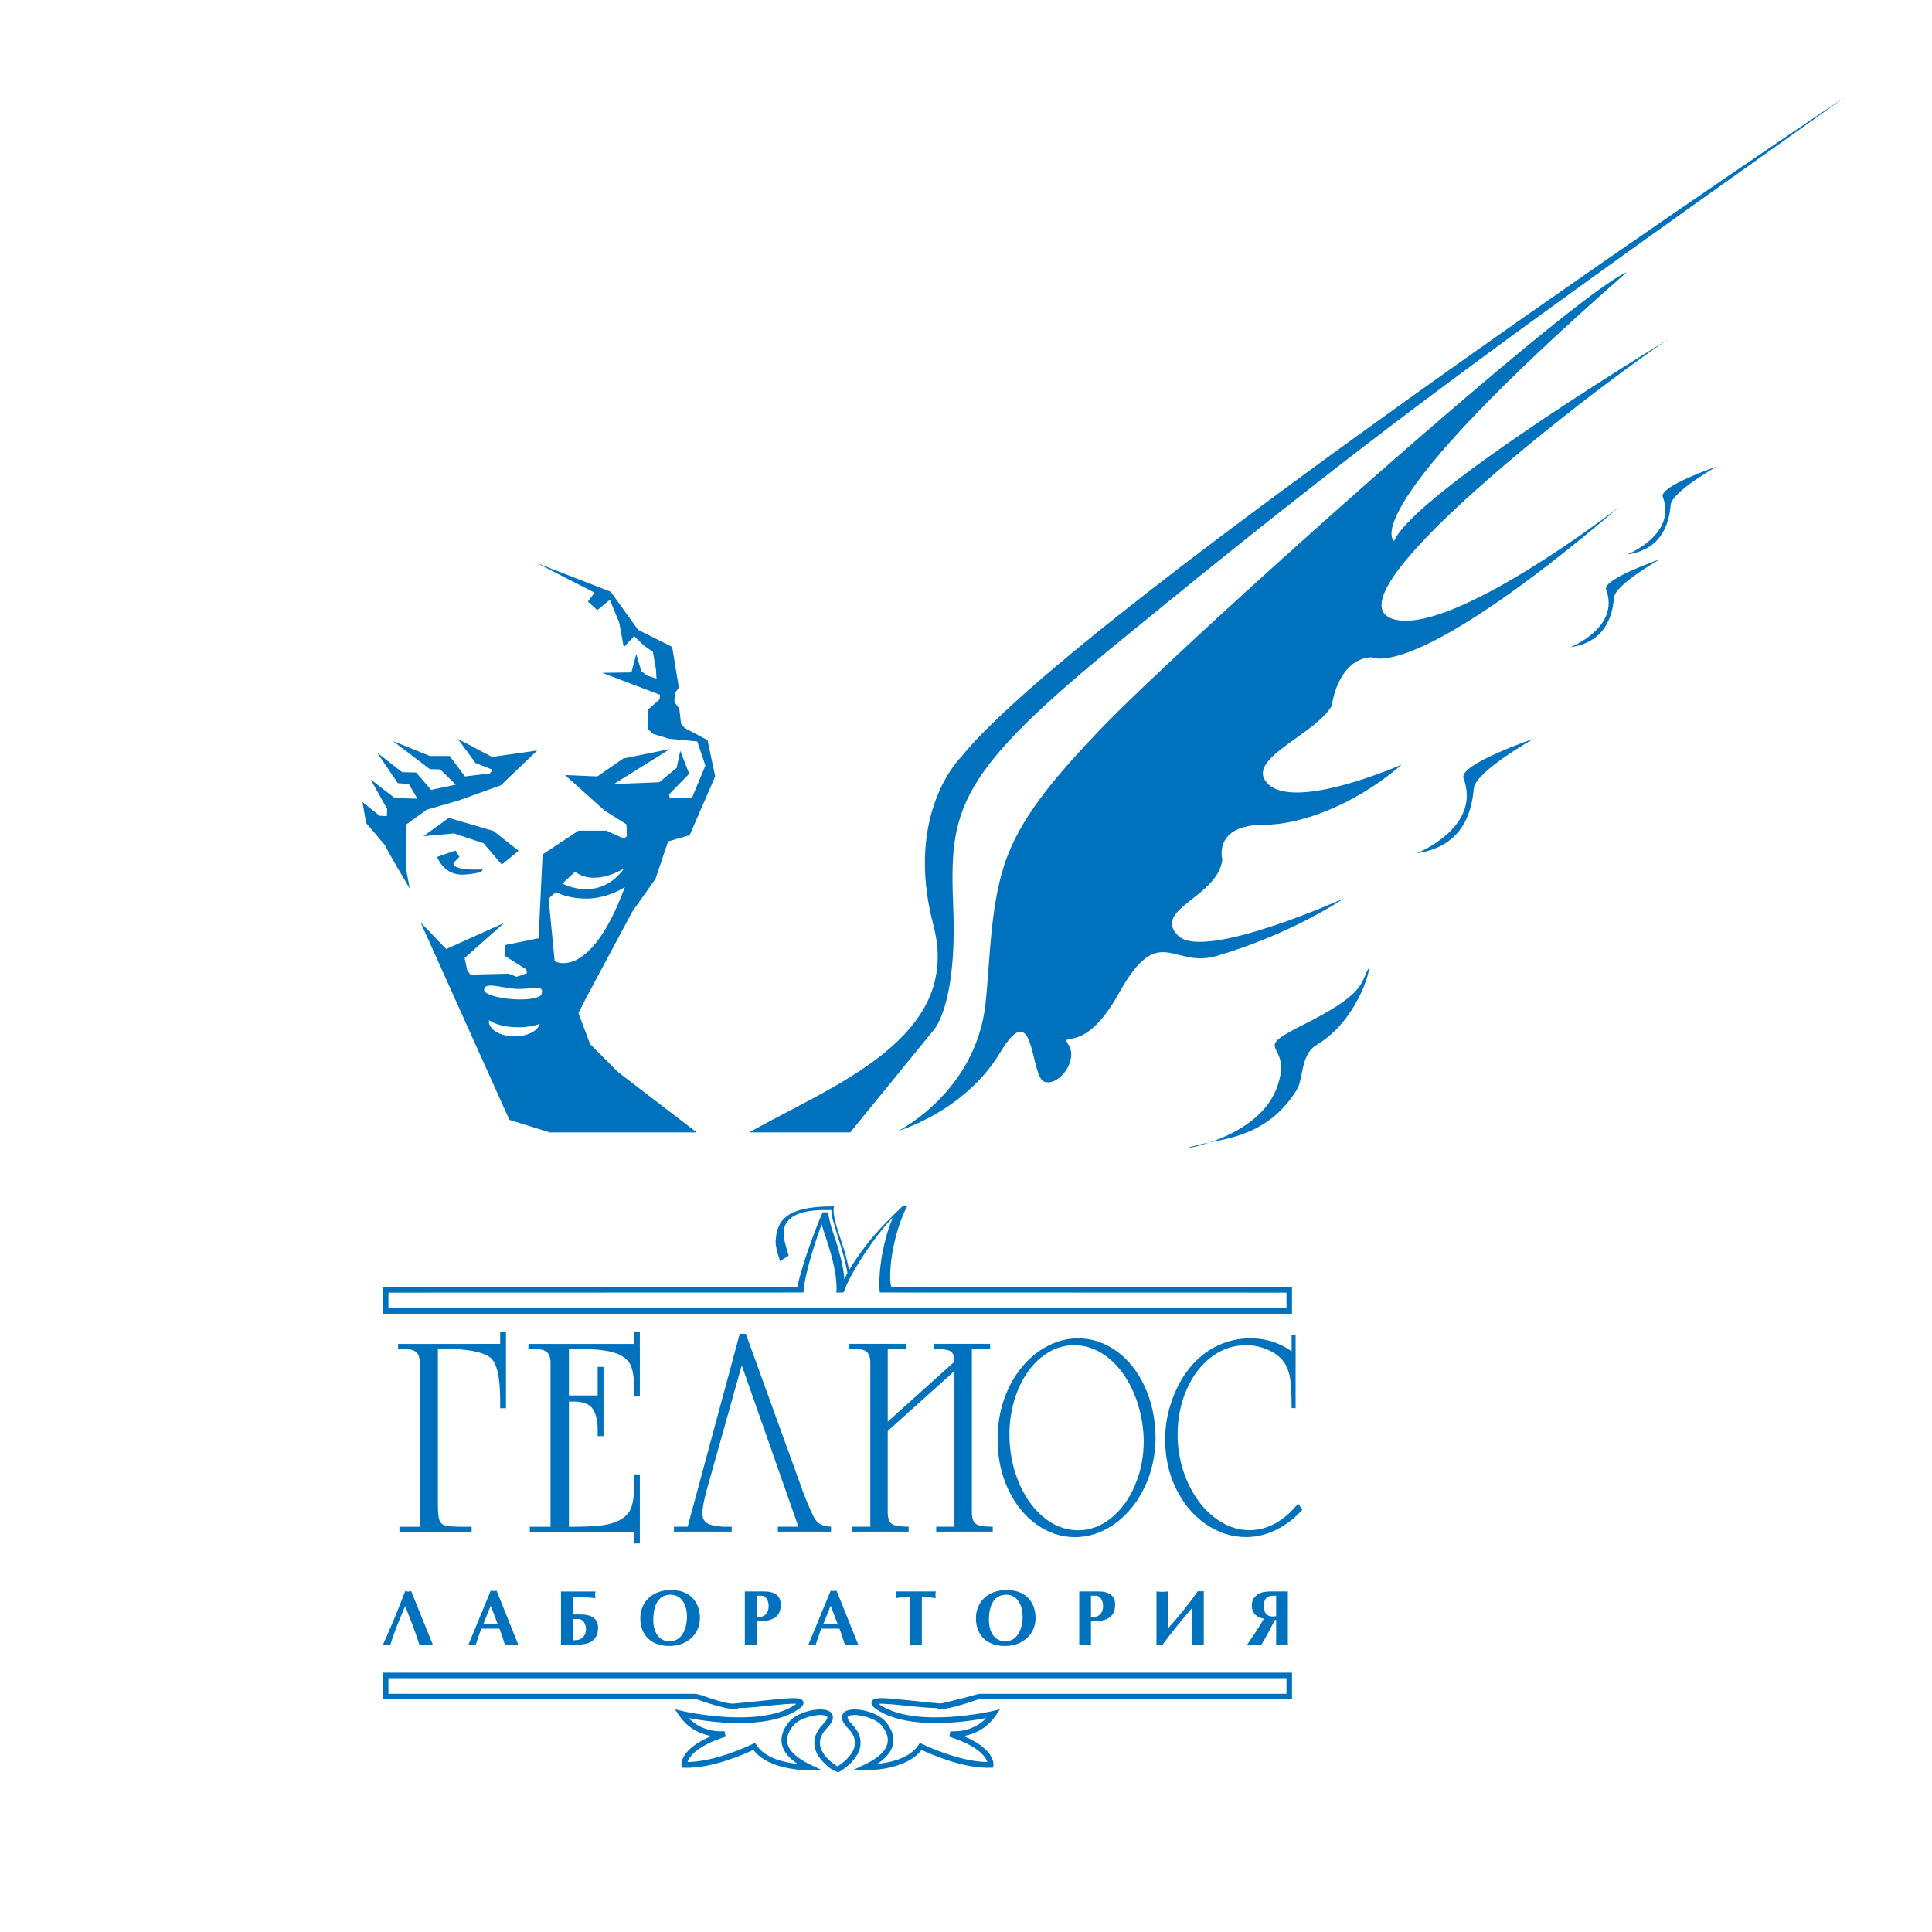
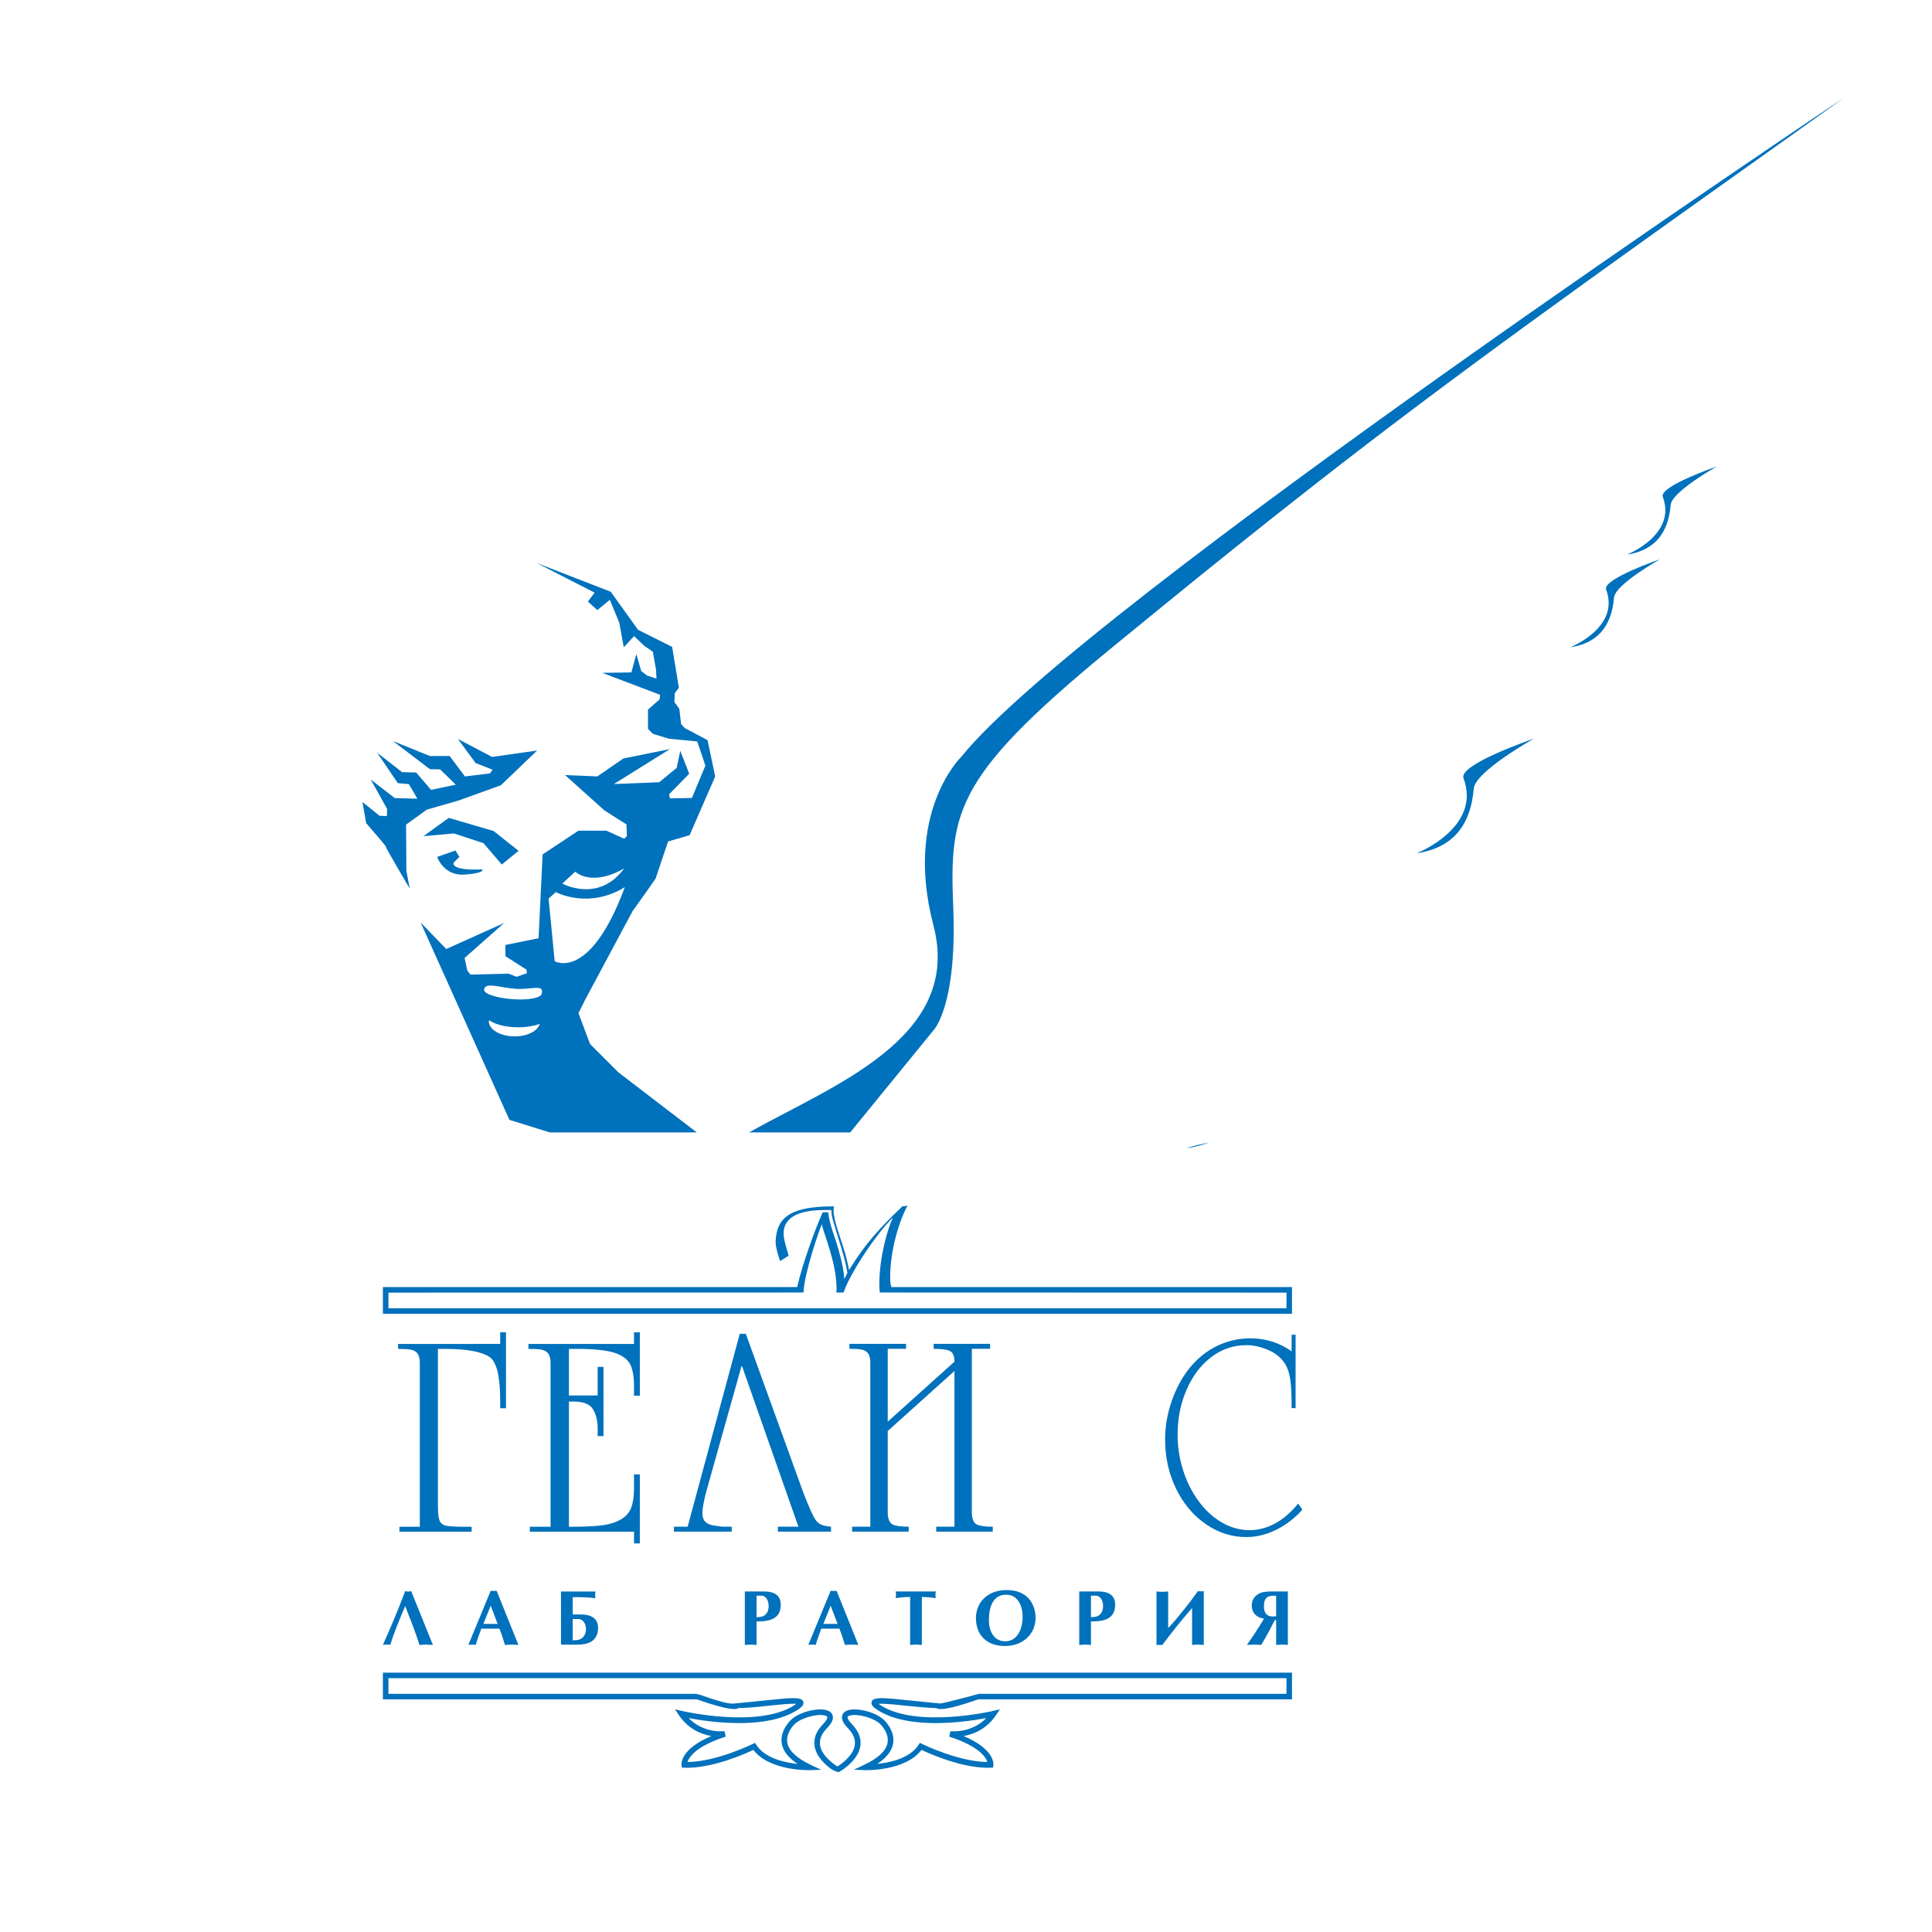
<svg xmlns="http://www.w3.org/2000/svg" version="1.0" id="Layer_1" x="0px" y="0px" width="192.756px" height="192.756px" viewBox="0 0 192.756 192.756" enable-background="new 0 0 192.756 192.756" xml:space="preserve">
  <g>
-     <polygon fill-rule="evenodd" clip-rule="evenodd" fill="#FFFFFF" points="0,0 192.756,0 192.756,192.756 0,192.756 0,0  " />
    <path fill-rule="evenodd" clip-rule="evenodd" fill="#0071BC" d="M120.651,113.99c-0.874,0.172-1.646,0.328-2.25,0.592   C118.401,114.582,119.355,114.422,120.651,113.99L120.651,113.99z" />
-     <path fill-rule="evenodd" clip-rule="evenodd" fill="#0071BC" d="M136.381,96.907c-0.629,1.412-0.661,2.484-6.339,5.324   c-5.677,2.84-0.834,1.502-2.672,6.344c-1.168,3.072-4.464,4.662-6.719,5.416c2.639-0.521,6.191-1.176,8.723-5.248   c0.712-1.145,0.339-3.521,2.005-4.508C135.887,101.562,137.073,95.351,136.381,96.907L136.381,96.907z" />
    <path fill-rule="evenodd" clip-rule="evenodd" fill="#0071BC" d="M146.013,77.636c1.847,4.935-4.666,7.493-4.666,7.493   c5.009-0.727,5.523-4.754,5.694-6.466c0.171-1.711,5.992-4.968,5.992-4.968S145.499,76.264,146.013,77.636L146.013,77.636z" />
    <path fill-rule="evenodd" clip-rule="evenodd" fill="#0071BC" d="M160.246,58.822c1.414,3.79-3.571,5.754-3.571,5.754   c3.835-0.558,4.229-3.651,4.357-4.964c0.132-1.314,4.59-3.815,4.59-3.815S159.855,57.77,160.246,58.822L160.246,58.822z" />
    <path fill-rule="evenodd" clip-rule="evenodd" fill="#0071BC" d="M165.898,49.573c1.414,3.789-3.57,5.754-3.57,5.754   c3.834-0.558,4.229-3.65,4.358-4.965c0.131-1.313,4.587-3.814,4.587-3.814S165.507,48.52,165.898,49.573L165.898,49.573z" />
    <path fill-rule="evenodd" clip-rule="evenodd" fill="#0071BC" d="M58.654,60.019l0.939,0.85l1.252-1.028l0.939,2.28l0.449,2.461   l1.026-1.119l0.985,0.939l0.893,0.627l0.315,1.79l0.044,0.894L64.559,67.4l-0.582-0.448l-0.492-1.7l-0.49,1.834l-2.908,0.044   l5.769,2.191l-0.043,0.449l-1.164,1.027v1.925l0.491,0.492l1.612,0.491l2.817,0.27l0.807,2.414l-1.343,3.222l-2.194,0.044   l-0.087-0.404l2.011-2.057l-0.893-2.281l-0.358,1.698l-1.744,1.433l-4.517,0.178l5.588-3.488l-4.649,0.939l-2.595,1.79l-3.22-0.134   l3.936,3.532l2.19,1.387l0.045,1.164l-0.269,0.268l-1.788-0.806h-2.774l-3.579,2.371l-0.401,8.364l-3.31,0.671v1.117l2.101,1.342   l0.045,0.357l-1.028,0.359l-0.805-0.313l-3.802,0.092l-0.313-0.403l-0.268-1.255l3.936-3.487l-5.77,2.594l-2.549-2.637   l8.854,19.681l4.025,1.254h14.668l-7.826-5.996l-2.819-2.818l-1.162-3.086l0.717-1.43l4.695-8.768l1.342-1.878l0.939-1.342   l1.251-3.713l2.148-0.626l2.549-5.859l-0.76-3.623l-2.281-1.208l-0.358-0.402l-0.178-1.521l-0.493-0.67l0.046-0.895l0.403-0.537   l-0.672-4.071l-3.399-1.699l-2.728-3.801l-7.379-2.863l5.769,2.952L58.654,60.019L58.654,60.019z M51.359,103.402   c-1.43,0-2.589-0.674-2.589-1.508c0-0.037,0.031-0.066,0.035-0.102c0.595,0.418,1.663,0.701,2.893,0.701   c0.826,0,1.573-0.133,2.162-0.342C53.642,102.857,52.632,103.402,51.359,103.402L51.359,103.402z M54.031,99.188   c-0.123,0.379-1.338,0.619-2.921,0.498c-1.584-0.119-2.85-0.537-2.812-0.936c0.078-0.814,1.531-0.219,3.114-0.098   C52.997,98.77,54.376,98.115,54.031,99.188L54.031,99.188z M57.387,86.966c0,0,1.616,1.568,4.895-0.333   c-2.566,3.517-6.178,1.521-6.178,1.521L57.387,86.966L57.387,86.966z M55.341,95.9l-0.607-6.249l0.715-0.643   c0,0,3.249,1.749,6.892-0.5C58.841,97.973,55.341,95.9,55.341,95.9L55.341,95.9z" />
    <polygon fill-rule="evenodd" clip-rule="evenodd" fill="#0071BC" points="50.063,86.254 51.737,84.886 49.242,82.908    44.771,81.601 42.248,83.425 45.288,83.152 48.238,84.125 50.063,86.254  " />
    <path fill-rule="evenodd" clip-rule="evenodd" fill="#0071BC" d="M45.836,85.494l-0.396-0.639l-1.825,0.639   c0,0,0.639,1.916,2.737,1.764c2.099-0.152,1.765-0.517,1.765-0.517c-3.255,0.152-2.859-0.669-2.859-0.669L45.836,85.494   L45.836,85.494z" />
    <path fill-rule="evenodd" clip-rule="evenodd" fill="#0071BC" d="M40.878,88.657l-0.334-1.795l-0.03-4.591l2.067-1.491l3.164-0.912   l4.227-1.521l3.619-3.467l-4.5,0.639l-3.406-1.794l1.764,2.403l1.703,0.669l-0.272,0.364l-2.495,0.305l-1.521-2.038h-1.977   l-3.68-1.49l3.68,2.798l1.034,0.03l1.552,1.521l-2.464,0.517l-1.491-1.733l-1.398-0.031l-2.494-1.946l2.068,3.042l1.095,0.09   l0.852,1.459l-2.251-0.06l-2.403-1.855l1.643,2.951l-0.031,0.699l-0.73-0.03l-1.704-1.369l0.365,2.098c0,0,2.069,2.373,1.977,2.373   C38.415,84.49,40.878,88.657,40.878,88.657L40.878,88.657z" />
    <path fill-rule="evenodd" clip-rule="evenodd" fill="#0071BC" d="M93.128,102.801c0,0,2.372-2.373,1.977-12.258   c-0.395-9.879,0.198-13.245,17.001-26.885c3.981-3.231,15.459-12.754,29.257-23.13c14.798-11.126,32.166-23.27,42.702-30.84   c0,0-76.11,50.807-88.169,65.831c0,0-5.733,5.535-2.768,16.804s-10.181,16.011-18.385,20.658h10.082L93.128,102.801L93.128,102.801   z" />
-     <path fill-rule="evenodd" clip-rule="evenodd" fill="#0071BC" d="M126.381,78.079c-2.076-2.418,4.836-4.766,6.493-7.669   c0,0,0.554-4.698,4.007-4.837c0,0,4.007,2.626,24.666-14.995c0,0-16.695,12.928-22.525,11.194   c-7.668-2.279,24.147-26.064,27.986-28.26c0,0-25.706,15.477-27.916,20.453c0,0-4.422-2.626,23.217-26.809   c-5.392,2.212-44.774,37.449-52.65,45.74c-3.804,4.004-7.413,8.045-9.122,12.438c-1.77,4.551-1.719,10.283-2.21,14.787   c-0.967,8.85-8.708,12.711-8.708,12.711s6.634-1.936,10.158-7.807c3.523-5.873,2.973,2.416,4.423,2.9   c1.45,0.486,3.386-2.139,2.418-3.66s1.467,1.207,4.978-5.115c4.144-7.459,5.399-2.261,10.085-3.868c0,0,6.492-1.796,12.437-5.665   c0,0-14,6.313-16.582,3.731c-2.624-2.626,4.004-3.869,4.419-7.601c0,0-0.967-3.455,4.148-3.455c3.456,0,8.848-1.794,13.752-6.01   C139.854,76.284,128.96,81.085,126.381,78.079L126.381,78.079z" />
    <path fill-rule="evenodd" clip-rule="evenodd" fill="#0071BC" d="M40.428,158.74c-0.841,2.219-1.479,3.707-2.227,5.365   c0.125-0.01,0.249-0.023,0.374-0.023s0.249,0.014,0.366,0.023c0.319-1.076,0.811-2.275,1.487-3.869   c0.568,1.463,1.021,2.6,1.426,3.883c0.217-0.008,0.435-0.037,0.661-0.037c0.226,0,0.452,0.029,0.678,0.037l-2.173-5.379   c-0.101,0.014-0.195,0.055-0.295,0.055C40.623,158.795,40.53,158.754,40.428,158.74L40.428,158.74z" />
    <path fill-rule="evenodd" clip-rule="evenodd" fill="#0071BC" d="M47.471,164.105c0.148-0.537,0.342-1.021,0.545-1.613h1.813   c0.21,0.523,0.374,1.051,0.553,1.627c0.227-0.014,0.444-0.037,0.669-0.037c0.226,0,0.444,0.023,0.671,0.037l-2.174-5.41   c-0.101,0.016-0.194,0.021-0.294,0.021c-0.102,0-0.195-0.006-0.297-0.021l-2.227,5.396c0.125-0.01,0.25-0.023,0.374-0.023   S47.347,164.096,47.471,164.105L47.471,164.105z M48.958,160.203l0.693,1.816h-1.425L48.958,160.203L48.958,160.203z" />
    <path fill-rule="evenodd" clip-rule="evenodd" fill="#0071BC" d="M55.97,158.787v5.301h1.643c1.004,0,2.056-0.303,2.056-1.689   c0-0.881-0.623-1.322-1.705-1.322h-0.825v-1.729c1.316,0,1.806,0.045,2.274,0.109c-0.024-0.109-0.04-0.227-0.04-0.336   c0-0.107,0.016-0.227,0.04-0.334H55.97L55.97,158.787z M57.698,161.527c0.397,0,0.764,0.389,0.764,1.014   c0,0.48-0.225,0.916-0.732,1.057c-0.164,0.049-0.591,0.055-0.591,0.055v-2.125H57.698L57.698,161.527z" />
-     <path fill-rule="evenodd" clip-rule="evenodd" fill="#0071BC" d="M63.885,161.441c0,1.768,1.159,2.781,2.881,2.781   c1.907,0,3.074-1.293,3.067-2.812c-0.008-1.207-0.661-2.771-2.881-2.771C65.013,158.639,63.885,159.891,63.885,161.441   L63.885,161.441z M68.54,161.262c0,1.293-0.537,2.492-1.737,2.492c-1.167,0-1.626-1.074-1.626-2.088   c0-1.742,0.646-2.561,1.729-2.561C68.073,159.105,68.54,160.258,68.54,161.262L68.54,161.262z" />
    <path fill-rule="evenodd" clip-rule="evenodd" fill="#0071BC" d="M76.229,158.779h-1.916v5.34c0.195-0.014,0.39-0.037,0.585-0.037   c0.193,0,0.389,0.023,0.584,0.037v-2.344c1.401,0,2.413-0.295,2.413-1.682C77.896,159.215,77.312,158.779,76.229,158.779   L76.229,158.779z M75.996,161.295c-0.164,0.037-0.343,0.045-0.514,0.053v-2.148h0.482c0.405,0,0.725,0.414,0.725,1.037   C76.689,160.709,76.501,161.154,75.996,161.295L75.996,161.295z" />
    <path fill-rule="evenodd" clip-rule="evenodd" fill="#0071BC" d="M81.39,164.105c0.147-0.537,0.343-1.021,0.544-1.613h1.814   c0.211,0.523,0.374,1.051,0.552,1.627c0.227-0.014,0.445-0.037,0.67-0.037c0.225,0,0.444,0.023,0.669,0.037l-2.172-5.41   c-0.102,0.016-0.195,0.021-0.296,0.021c-0.102,0-0.194-0.006-0.296-0.021l-2.227,5.396c0.125-0.01,0.251-0.023,0.375-0.023   C81.148,164.082,81.265,164.096,81.39,164.105L81.39,164.105z M82.876,160.203l0.693,1.816h-1.425L82.876,160.203L82.876,160.203z" />
    <path fill-rule="evenodd" clip-rule="evenodd" fill="#0071BC" d="M89.357,158.779c0.017,0.107,0.038,0.217,0.038,0.326   c0,0.117-0.021,0.227-0.038,0.336c0.405-0.055,0.895-0.109,1.448-0.109v4.787c0.195-0.014,0.389-0.037,0.584-0.037   c0.194,0,0.389,0.023,0.584,0.037v-4.787c0.476,0,0.935,0.055,1.394,0.109c-0.015-0.109-0.039-0.219-0.039-0.336   c0-0.109,0.024-0.219,0.039-0.326H89.357L89.357,158.779z" />
    <path fill-rule="evenodd" clip-rule="evenodd" fill="#0071BC" d="M100.252,164.223c1.907,0,3.075-1.293,3.067-2.812   c-0.007-1.207-0.661-2.771-2.881-2.771c-1.939,0-3.068,1.252-3.068,2.803C97.371,163.209,98.531,164.223,100.252,164.223   L100.252,164.223z M100.393,159.105c1.168,0,1.635,1.152,1.635,2.156c0,1.293-0.537,2.492-1.737,2.492   c-1.167,0-1.626-1.074-1.626-2.088C98.664,159.924,99.31,159.105,100.393,159.105L100.393,159.105z" />
    <path fill-rule="evenodd" clip-rule="evenodd" fill="#0071BC" d="M107.677,158.779v5.34c0.195-0.014,0.39-0.037,0.585-0.037   c0.193,0,0.389,0.023,0.584,0.037v-2.344c1.4,0,2.412-0.295,2.412-1.682c0-0.879-0.583-1.314-1.666-1.314H107.677L107.677,158.779z    M110.053,160.236c0,0.473-0.188,0.918-0.693,1.059c-0.164,0.037-0.343,0.045-0.514,0.053v-2.148h0.481   C109.732,159.199,110.053,159.613,110.053,160.236L110.053,160.236z" />
    <path fill-rule="evenodd" clip-rule="evenodd" fill="#0071BC" d="M115.966,158.816c-0.192,0-0.389-0.021-0.583-0.037v5.34   c0.194-0.008,0.397-0.008,0.583,0c0.732-1.004,2.095-2.701,2.968-3.691v3.691c0.193-0.014,0.388-0.037,0.576-0.037   c0.2,0,0.396,0.023,0.59,0.037v-5.365c-0.193,0.018-0.404,0.018-0.59,0c-0.771,1.1-2.009,2.672-2.96,3.678v-3.652   C116.355,158.795,116.162,158.816,115.966,158.816L115.966,158.816z" />
    <path fill-rule="evenodd" clip-rule="evenodd" fill="#0071BC" d="M125.134,164.082c0.233,0,0.469,0.023,0.702,0.029   c0.708-1.182,0.895-1.602,1.354-2.482h0.132v2.482c0.195-0.006,0.389-0.029,0.585-0.029c0.194,0,0.388,0.023,0.583,0.029v-5.332   h-1.659c-0.357,0-0.933,0.037-1.261,0.24c-0.443,0.266-0.678,0.631-0.678,1.16c0,0.764,0.492,1.215,1.214,1.309   c-0.504,0.91-1.695,2.623-1.695,2.623C124.636,164.105,124.893,164.082,125.134,164.082L125.134,164.082z M126.1,160.242   c0-0.701,0.257-1.035,0.942-1.035c0,0,0.18,0,0.28,0v2.039C126.505,161.387,126.1,161.047,126.1,160.242L126.1,160.242z" />
    <path fill-rule="evenodd" clip-rule="evenodd" fill="#0071BC" d="M38.478,166.881h-0.276v0.275v2.111v0.277h0.276h31.014v-0.008   c3.557,1.254,4.033,0.979,4.184,0.885c0.002-0.002,0.002-0.004,0.004-0.006c0.84-0.01,1.921-0.117,2.98-0.229   c0.98-0.105,2.256-0.242,2.786-0.195c-0.055,0.045-0.099,0.084-0.207,0.152c-3.623,2.312-11.122,0.578-11.198,0.561l-0.697-0.166   l0.401,0.596c0.95,1.404,2.243,1.896,3.224,2.07c-3.072,1.305-2.997,2.742-2.974,2.922l0.033,0.232l0.233,0.008   c2.743,0.107,6.1-1.396,6.902-1.779c1.601,2.092,5.435,2.025,5.602,2.021l1.165-0.037l-1.053-0.498   c-1.372-0.65-2.153-1.375-2.317-2.156c-0.152-0.715,0.259-1.377,0.627-1.805c0.595-0.691,2.251-1.141,3.051-0.971   c0.167,0.033,0.28,0.098,0.3,0.162c0.031,0.098-0.065,0.346-0.435,0.729c-0.665,0.684-0.945,1.408-0.836,2.156   c0.161,1.109,1.154,1.949,1.737,2.359c0,0,0.439,0.236,0.601,0.246c0.108,0.006,0.188-0.047,0.188-0.047   c0.409-0.246,1.841-1.199,2.045-2.551c0.112-0.748-0.169-1.477-0.836-2.164c-0.37-0.383-0.464-0.631-0.435-0.73   c0.021-0.062,0.135-0.127,0.298-0.16c0.802-0.17,2.458,0.279,3.053,0.971c0.369,0.428,0.78,1.09,0.627,1.805   c-0.163,0.781-0.944,1.506-2.316,2.156l-1.055,0.498l1.167,0.037c0.167,0.004,4.001,0.07,5.602-2.021   c0.803,0.383,4.159,1.887,6.902,1.779l0.234-0.008l0.031-0.232c0.025-0.18,0.1-1.617-2.973-2.922   c0.981-0.174,2.273-0.666,3.224-2.07l0.401-0.596l-0.697,0.166c-0.076,0.018-7.575,1.752-11.198-0.561   c-0.11-0.068-0.152-0.107-0.207-0.152c0.533-0.047,1.808,0.09,2.788,0.195c1.057,0.111,2.139,0.219,2.979,0.229   c0.001,0.002,0.001,0.004,0.004,0.006c0.151,0.094,0.626,0.373,4.227-0.896v0.02h30.971h0.275v-0.277v-2.111v-0.275h-0.275H38.478   L38.478,166.881z M128.352,168.992h-30.66c0,0-3.651,0.984-3.891,0.965c0,0-2.208-0.213-3.296-0.33   c-2.542-0.268-3.375-0.316-3.538,0.148c-0.116,0.33,0.218,0.6,0.596,0.84c3.146,2.006,8.761,1.191,10.833,0.799   c-1.483,1.535-3.479,1.316-3.572,1.307l-0.122,0.545c2.967,0.949,3.65,2.041,3.806,2.529c-2.881-0.021-6.469-1.779-6.507-1.797   l-0.225-0.115l-0.136,0.211c-0.866,1.338-2.832,1.758-4.11,1.891c0.884-0.586,1.411-1.24,1.563-1.949   c0.156-0.744-0.103-1.539-0.753-2.289c-0.751-0.867-2.603-1.357-3.591-1.148c-0.486,0.098-0.661,0.348-0.718,0.541   c-0.108,0.355,0.079,0.775,0.568,1.283c0.538,0.555,0.769,1.125,0.683,1.691c-0.158,1.064-1.339,1.879-1.731,2.125   c-0.397-0.25-1.577-1.066-1.732-2.129c-0.082-0.566,0.148-1.135,0.687-1.688c0.49-0.508,0.676-0.928,0.566-1.283   c-0.06-0.193-0.229-0.443-0.717-0.541c-0.99-0.209-2.841,0.281-3.592,1.148c-0.65,0.75-0.908,1.543-0.752,2.287   c0.152,0.711,0.678,1.363,1.562,1.951c-1.277-0.133-3.242-0.553-4.109-1.891l-0.136-0.211l-0.224,0.115   c-0.038,0.018-3.628,1.777-6.508,1.797c0.153-0.484,0.833-1.576,3.805-2.529l-0.123-0.545c-0.093,0.01-2.087,0.229-3.571-1.307   c2.074,0.393,7.688,1.207,10.834-0.799c0.378-0.24,0.714-0.51,0.599-0.84c-0.164-0.465-0.998-0.416-3.54-0.148   c-1.089,0.117-3.296,0.33-3.296,0.33c-0.239,0.02-0.66,0.135-3.442-0.859l-0.447-0.105H38.753v-1.561h89.598V168.992   L128.352,168.992z" />
    <path fill-rule="evenodd" clip-rule="evenodd" fill="#0071BC" d="M47.056,152.324h-0.8c-0.862,0-1.455-0.035-1.778-0.113   c-0.322-0.074-0.533-0.256-0.635-0.539c-0.104-0.281-0.154-0.783-0.154-1.508v-15.586h0.68c2.187,0,3.683,0.273,4.487,0.82   c0.699,0.486,1.047,1.936,1.047,4.348v0.756h0.578v-7.58h-0.578v1.162H39.718v0.494c0.558,0,0.978,0.023,1.258,0.076   c0.282,0.049,0.498,0.166,0.65,0.348c0.152,0.184,0.237,0.471,0.258,0.859v16.463h-2.033v0.494h7.205V152.324L47.056,152.324z" />
    <path fill-rule="evenodd" clip-rule="evenodd" fill="#0071BC" d="M63.255,139.252h0.582v-6.33h-0.582v1.162H52.723v0.494   c0.567,0,0.993,0.023,1.281,0.076c0.287,0.049,0.508,0.166,0.662,0.348c0.154,0.184,0.24,0.471,0.262,0.859v16.463H52.86v0.494   h10.395v1.17h0.582V147.1h-0.582v0.588v0.875c0,0.744-0.099,1.379-0.295,1.898c-0.197,0.52-0.607,0.938-1.229,1.25   c-0.556,0.268-1.21,0.438-1.962,0.508c-0.751,0.07-1.661,0.105-2.726,0.105h-0.28v-12.492h0.447c0.982,0,1.631,0.254,1.945,0.758   c0.314,0.51,0.474,1.16,0.474,1.959v0.732h0.582v-6.906h-0.582v2.85h-2.866v-4.646h0.866c2.06,0,3.475,0.207,4.24,0.619   c0.571,0.287,0.945,0.68,1.121,1.18c0.176,0.5,0.265,1.115,0.265,1.85v0.76V139.252L63.255,139.252z" />
    <path fill-rule="evenodd" clip-rule="evenodd" fill="#0071BC" d="M82.911,152.32c-0.417-0.037-0.746-0.104-0.984-0.209   c-0.242-0.104-0.449-0.297-0.626-0.576c-0.232-0.365-0.611-1.225-1.137-2.572l-5.754-15.889h-0.605l-5.199,19.246H67.24v0.492   h5.764v-0.492h-0.903c-0.458-0.049-0.824-0.104-1.098-0.164c-0.275-0.064-0.497-0.184-0.667-0.365   c-0.17-0.18-0.257-0.451-0.257-0.812c0-0.48,0.134-1.217,0.401-2.219l3.497-12.443h0.062l5.619,16.004h-2.049v0.492h5.302V152.32   L82.911,152.32z" />
    <path fill-rule="evenodd" clip-rule="evenodd" fill="#0071BC" d="M93.407,152.32v0.492h5.64v-0.492   c-0.773,0-1.306-0.076-1.597-0.227c-0.292-0.148-0.454-0.5-0.488-1.059v-16.463h1.821v-0.494h-5.633v0.494   c0.789,0,1.331,0.074,1.629,0.221c0.298,0.148,0.447,0.502,0.447,1.062l-6.656,5.986v-7.27h1.828v-0.494h-5.652v0.494   c0.536,0,0.94,0.025,1.212,0.076c0.272,0.049,0.481,0.166,0.626,0.348c0.147,0.186,0.229,0.469,0.248,0.859v16.465h-1.816v0.492   h5.641v-0.492c-0.774,0-1.309-0.076-1.6-0.227c-0.292-0.15-0.454-0.5-0.487-1.059v-8.26l6.656-5.986v15.531H93.407L93.407,152.32z" />
-     <path fill-rule="evenodd" clip-rule="evenodd" fill="#0071BC" d="M112.863,150.484c0.763-0.922,1.358-1.994,1.788-3.221   c0.428-1.229,0.64-2.541,0.64-3.936c-0.035-1.865-0.403-3.545-1.106-5.041c-0.698-1.494-1.638-2.662-2.812-3.5   c-1.175-0.838-2.439-1.258-3.798-1.258c-1.054,0-2.065,0.252-3.032,0.752c-0.969,0.502-1.829,1.205-2.584,2.113   c-0.755,0.906-1.35,1.979-1.782,3.215s-0.648,2.555-0.648,3.955c0,1.832,0.347,3.494,1.042,4.99   c0.693,1.494,1.635,2.67,2.822,3.523c1.188,0.854,2.472,1.283,3.852,1.283c1.041,0,2.049-0.25,3.02-0.748   C111.235,152.115,112.103,151.406,112.863,150.484L112.863,150.484z M107.552,152.676c-1.281-0.016-2.442-0.463-3.485-1.344   s-1.863-2.057-2.462-3.525c-0.597-1.469-0.896-3.029-0.896-4.684c0-1.176,0.16-2.305,0.479-3.385   c0.32-1.082,0.771-2.037,1.354-2.861c0.581-0.83,1.269-1.479,2.062-1.951c0.793-0.475,1.642-0.711,2.542-0.711   c0.97,0,1.874,0.254,2.715,0.76s1.576,1.207,2.203,2.096c0.63,0.893,1.123,1.916,1.48,3.072c0.353,1.152,0.544,2.354,0.566,3.592   c0,1.604-0.293,3.088-0.877,4.459c-0.583,1.373-1.378,2.463-2.386,3.27C109.841,152.273,108.742,152.676,107.552,152.676   L107.552,152.676z" />
    <path fill-rule="evenodd" clip-rule="evenodd" fill="#0071BC" d="M124.704,152.668c-0.988,0-1.923-0.262-2.81-0.777   c-0.882-0.518-1.657-1.229-2.319-2.137c-0.663-0.904-1.176-1.93-1.539-3.078c-0.365-1.148-0.546-2.326-0.546-3.535   c0-1.615,0.297-3.109,0.892-4.48c0.593-1.371,1.413-2.457,2.457-3.256c1.043-0.797,2.215-1.197,3.52-1.197   c0.713,0,1.44,0.162,2.183,0.484c0.74,0.324,1.299,0.785,1.676,1.385c0.247,0.4,0.417,0.908,0.51,1.529   c0.091,0.617,0.138,1.578,0.138,2.883h0.396v-7.322h-0.396v1.654c-1.226-0.865-2.598-1.297-4.115-1.297   c-1.162,0-2.272,0.254-3.327,0.76c-1.052,0.51-1.975,1.256-2.769,2.236c-0.736,0.932-1.322,2.021-1.758,3.275   c-0.435,1.254-0.652,2.525-0.652,3.818c0,1.797,0.367,3.443,1.102,4.938c0.733,1.492,1.723,2.666,2.969,3.52   c1.245,0.854,2.585,1.283,4.022,1.283c1.008,0,2-0.244,2.981-0.725c0.981-0.482,1.854-1.152,2.619-2.008l-0.42-0.611   C128.099,151.748,126.497,152.633,124.704,152.668L124.704,152.668z" />
    <path fill-rule="evenodd" clip-rule="evenodd" fill="#0071BC" d="M90.025,120.363c-2.226,2.139-3.641,3.627-5.318,6.357   c-0.086-0.463-0.259-1.316-0.52-2.123c-0.361-1.186-1.025-2.891-1.025-3.83c0-0.143,0.03-0.271,0.043-0.404h-0.216   c-4.696,0-5.494,1.535-5.605,3.469c-0.038,0.654,0.447,1.99,0.447,1.99l0.851-0.547c-0.028-0.188-0.517-1.521-0.504-2.252   c0.029-1.764,1.907-2.299,4.075-2.299h0.693c0,0.348,0.058,0.693,0.16,1.027c0.49,1.732,1.183,3.625,1.443,5.242   c-0.086,0.16-0.187,0.363-0.289,0.594h-0.028c-0.03-0.65-0.173-1.475-0.563-2.877c-0.42-1.473-0.91-2.527-1.04-3.756h-0.55   c-0.711,1.582-2.027,5.129-2.544,7.459H38.478h-0.276v0.275v2.111v0.275h0.276h90.15h0.276v-0.275v-2.111v-0.275h-0.276H88.931   c-0.073-0.248-0.12-0.541-0.12-0.955c0-3.02,1.083-6.041,1.733-7.168L90.025,120.363L90.025,120.363z M87.728,128.18   c0,0.262,0.02,0.52,0.054,0.773l40.572,0.012v1.561h-89.6v-1.561l41.414-0.012c0.057-1.854,1.513-6.074,1.811-6.783h0.027   c0,0.072,0.015,0.145,0.044,0.217c0.333,1.184,1.416,3.812,1.416,6.213c0,0.123-0.019,0.236-0.025,0.354h0.666l0.081-0.051   c0.593-1.82,3.208-5.764,4.84-7.369l0.029,0.031C88.58,122.531,87.728,125.393,87.728,128.18L87.728,128.18z" />
  </g>
</svg>